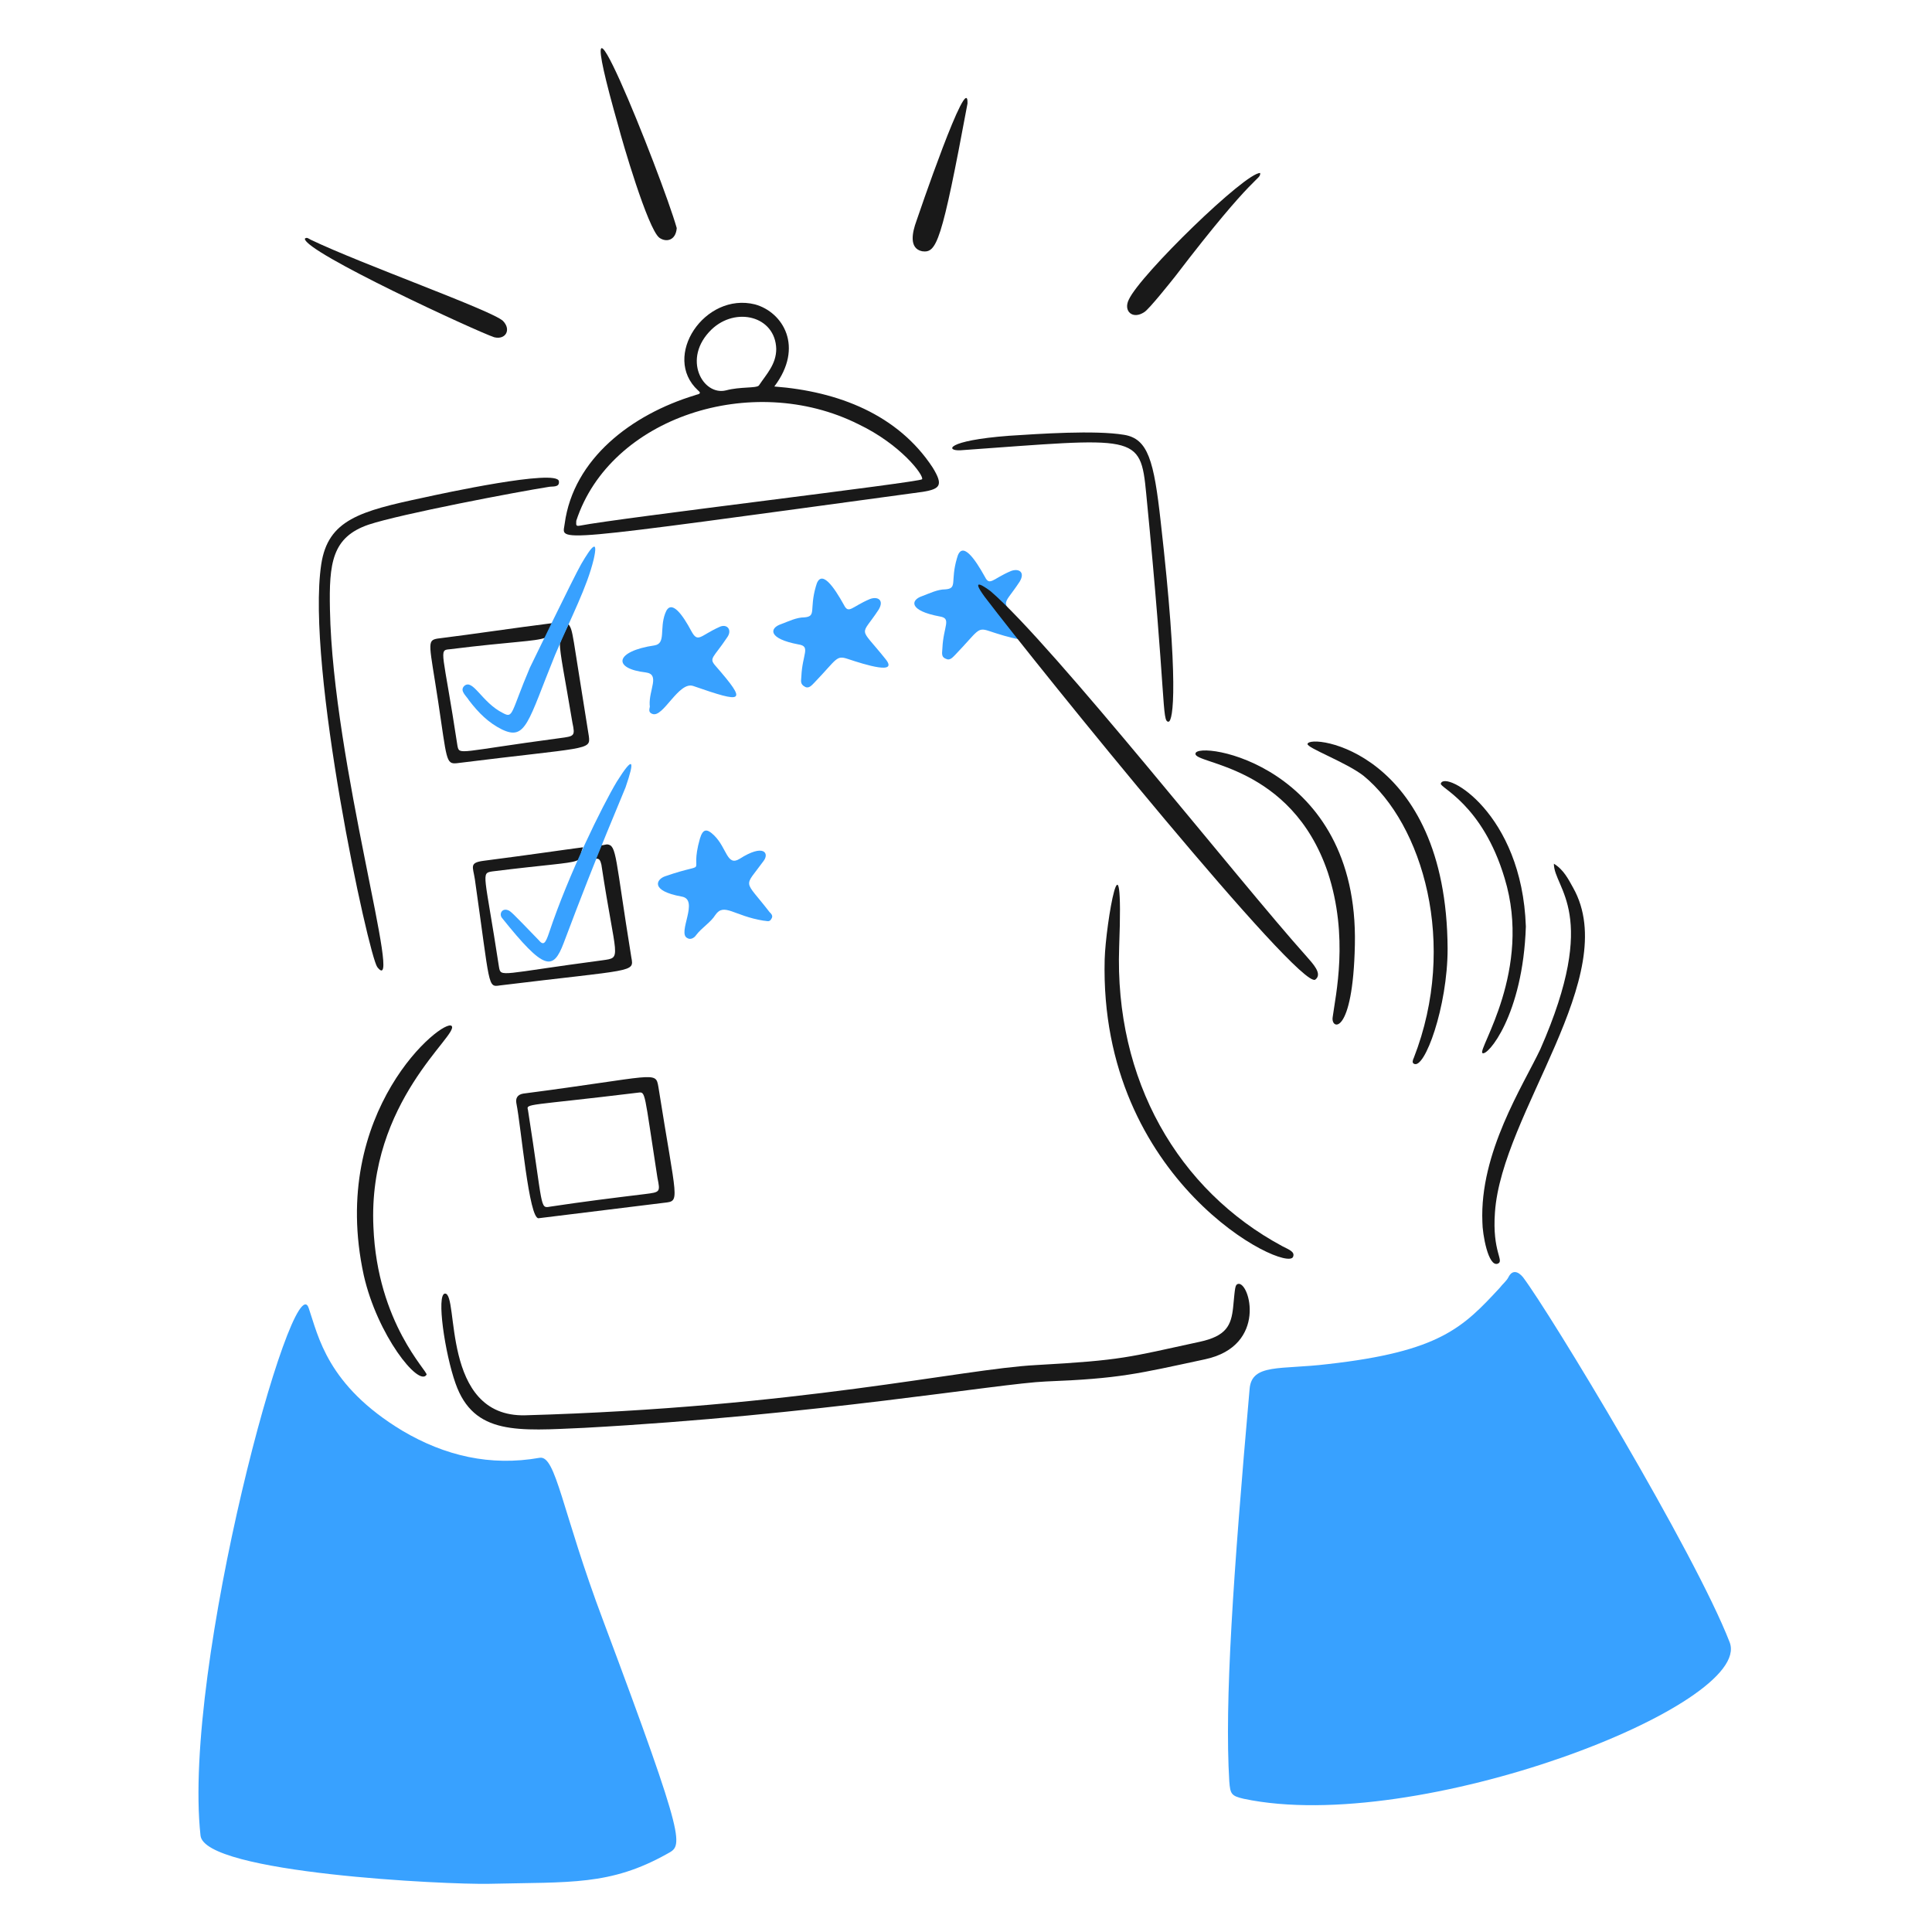
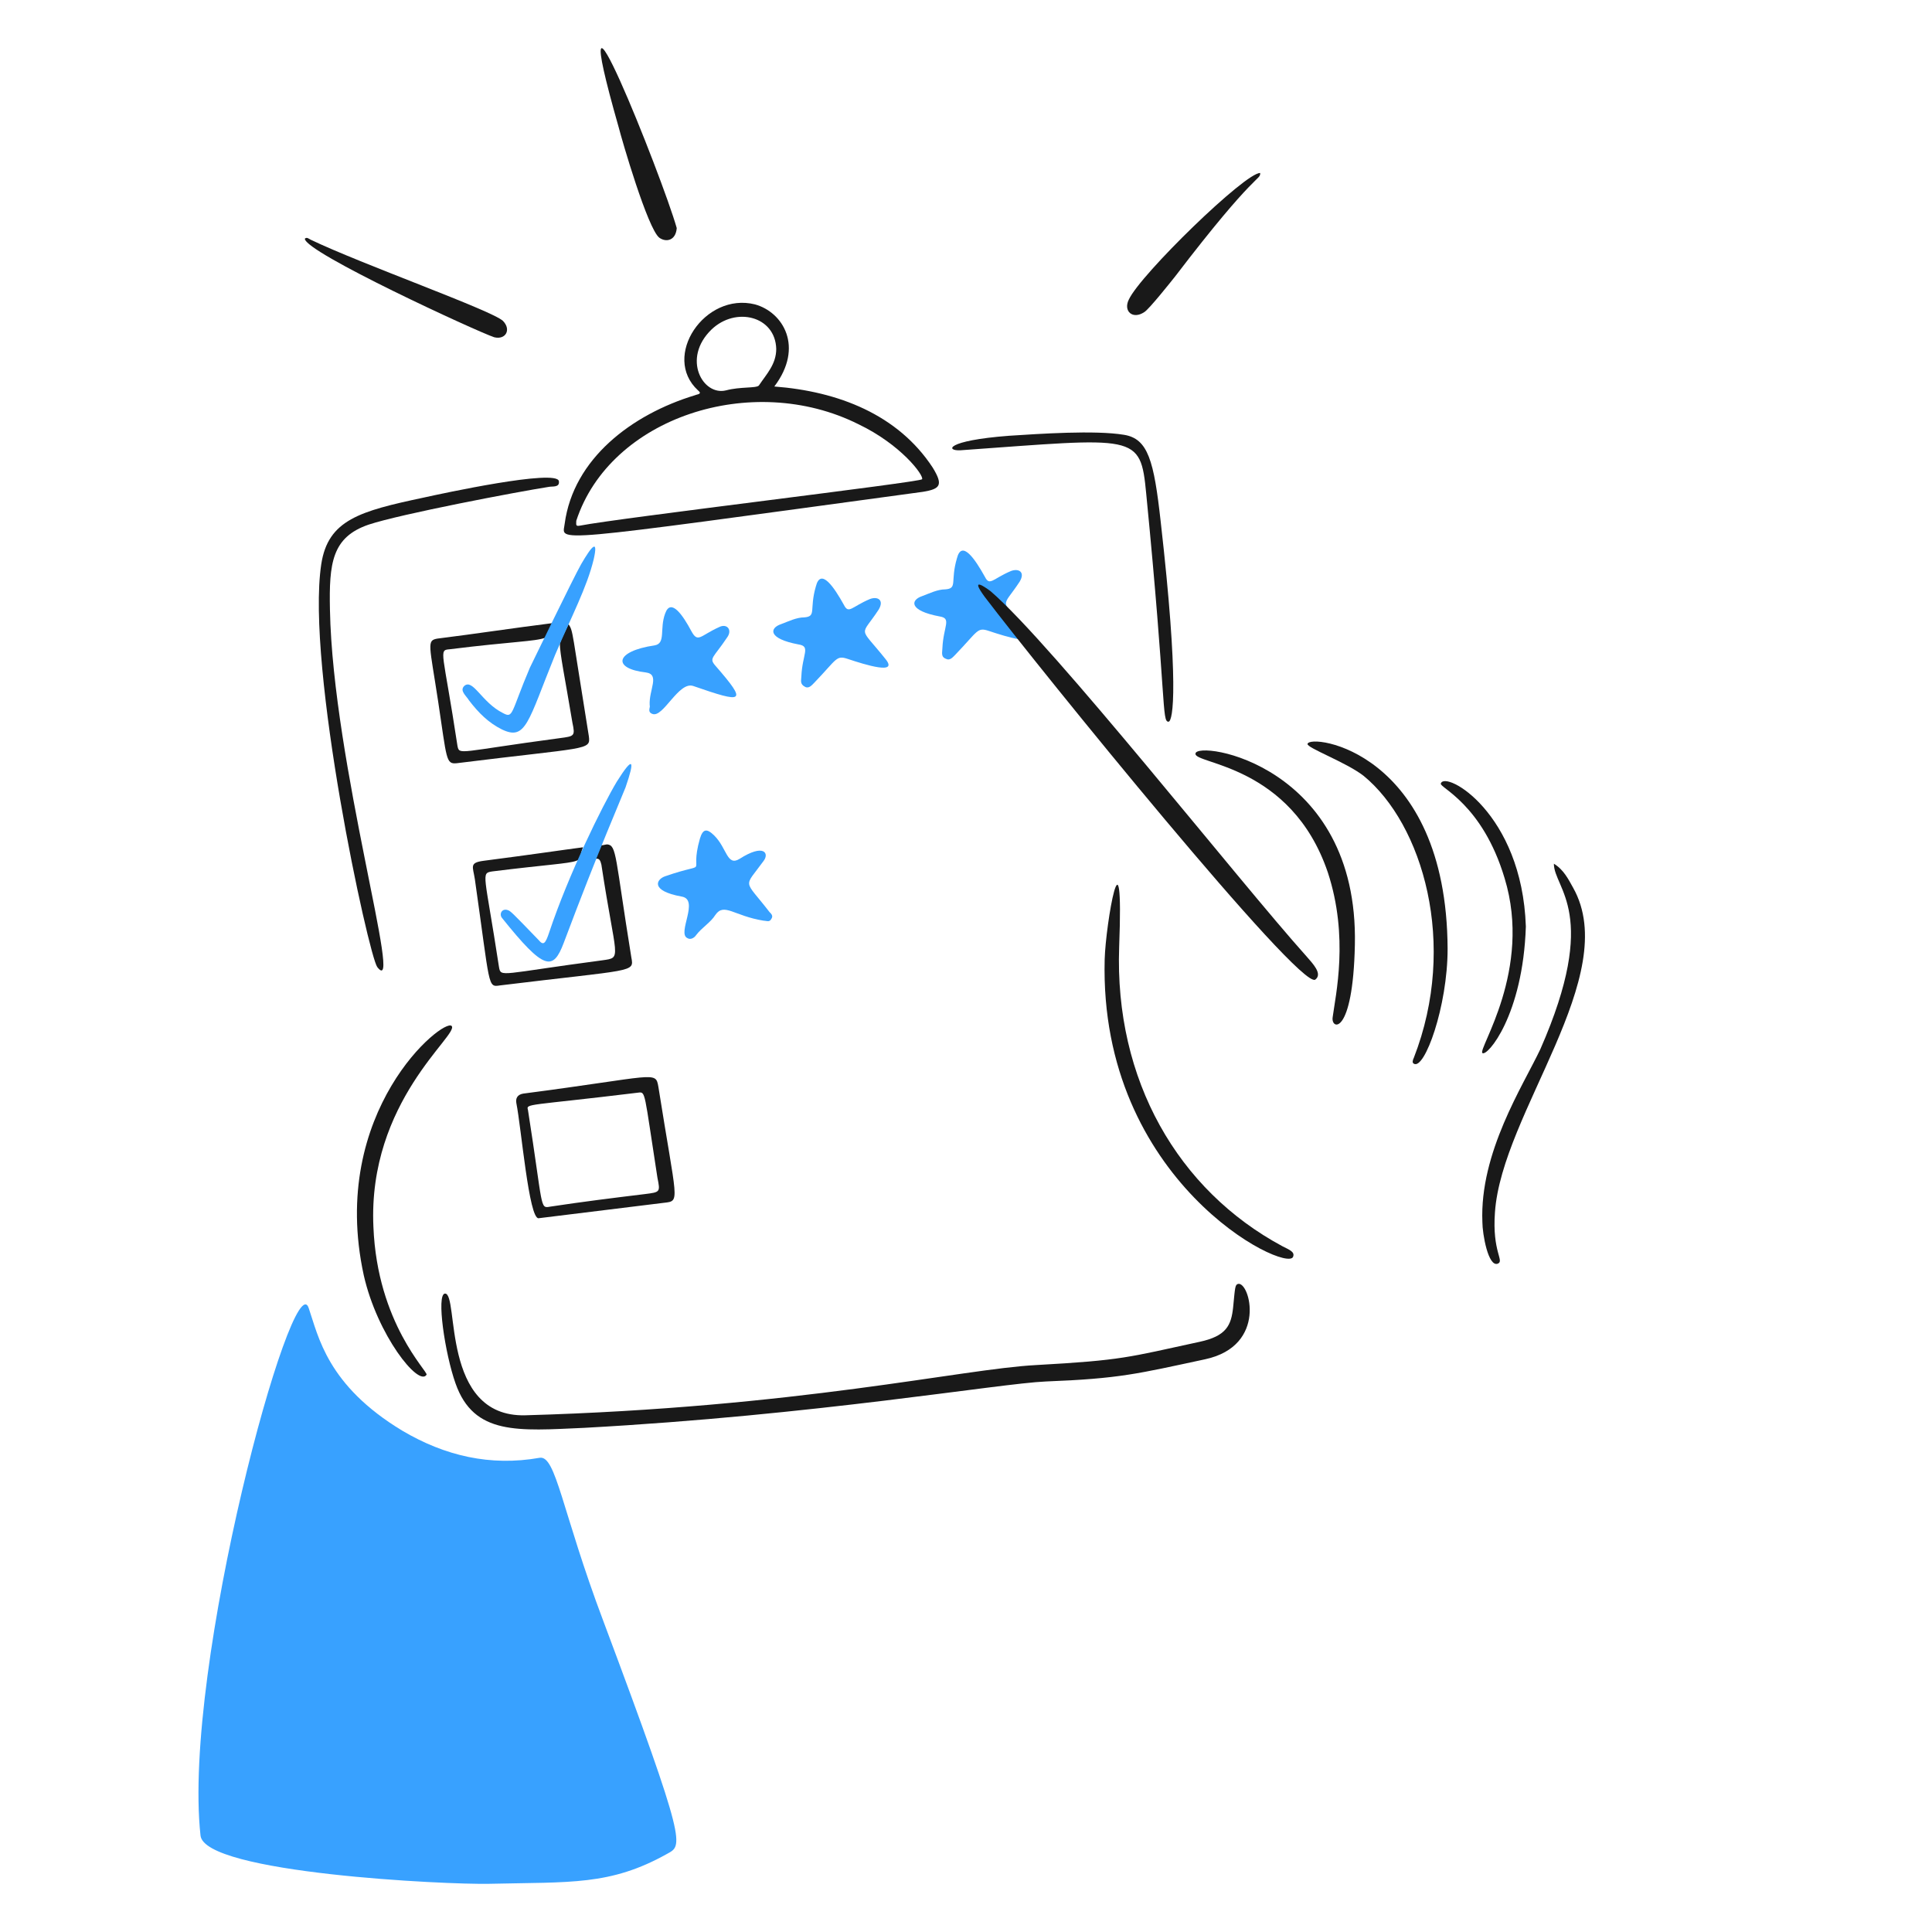
<svg xmlns="http://www.w3.org/2000/svg" fill="none" viewBox="0 0 400 400" id="Evaluate-Performance-Employee-5--Streamline-Brooklyn" height="400" width="400">
  <desc>
    Evaluate Performance Employee 5 Streamline Illustration: https://streamlinehq.com
  </desc>
  <g id="evaluate-performance-employee-5--work-evaluate-performance-employee-job-office">
    <g id="Group">
      <path id="Vector" fill="#38a1ff" d="M195.112 134.222c0.2 -4.6 2 -6.2 -0.6 -6.6 -6.4 -1.2 -6 -3.4 -3.6 -4.2 1.6 -0.6 3.2 -1.4 4.8 -1.4 2.6 -0.2 1 -1.6 2.4 -6.4 1 -4 3.8 0.2 5.8 3.8 1 2 1.6 0.4 5.4 -1.2 1.6 -0.6 3 0.2 1.8 2.2 -3.8 5.8 -4.2 3.2 1.4 10.2 2.8 3.4 -4.2 1.2 -7.8 0 -2.4 -0.8 -2.2 -0 -6.8 4.8 -0.6 0.6 -1.2 1.4 -2 1 -1.2 -0.4 -0.8 -1.4 -0.8 -2.2Z" stroke-width="2" />
-       <path id="Vector_2" fill="#38a1ff" d="M257.512 372.422c-2.6 -0.6 -2.8 -1 -3 -3.6 -1 -16.4 0.8 -42.6 4.2 -81.2 0.4 -5.4 6.4 -4 16.2 -5.2 23.2 -2.6 28 -7.6 35.6 -15.8 0.6 -0.8 1.4 -1.4 1.8 -2.2 0.8 -1.6 2 -1.2 3 0 5.6 7.4 35.6 57 42.8 75.6 5 13 -64.6 40 -100.6 32.4Z" stroke-width="2" />
      <path id="Vector_3" fill="#38a1ff" d="M101.313 390.022c-8.8 0.2 -59 -2.2 -59.8 -10 -3.8 -34.8 19.2 -118.8 22.4 -109.2 2 5.8 3.8 16 19.4 25.4 8.8 5.2 18.2 7.4 28.4 5.6 3.4 -0.6 4.6 11 13.2 33.8 17.6 47 16.4 46.4 13.2 48.2 -11.8 6.6 -20 5.8 -36.8 6.2Z" stroke-width="2" />
      <path id="Vector_4" fill="#191919" d="M94.312 286.422c-2.2 -6.2 -4 -18.4 -2.2 -18.6 3 -0.2 -1 25.6 16.6 25.2 56.6 -1.6 90.4 -9.6 105.8 -10.4 18 -1 19 -1.6 33.8 -4.8 5.6 -1.2 6.6 -3.4 7 -7.2 0.4 -4.2 0.4 -4.6 1 -4.8 2.4 -0.6 6.2 12.8 -6.8 15.6 -14 3 -17.6 4 -33 4.6 -9.6 0.4 -47.799 7 -95.599 9.6 -13.6 0.6 -22.8 1.6 -26.6 -9.2Z" stroke-width="2" />
      <path id="Vector_5" fill="#191919" d="M160.313 80.021c13.2 1 25.6 5.8 32.8 16.8 2.2 3.6 1.6 4.4 -2 5 -79.4 10.8 -74.6 10.4 -74.2 6.6 1.8 -13.4 13.8 -22.6 27 -26.6 0.4 -0.2 1.6 -0.2 0.6 -1 -7.6 -7 1.4 -20.4 11.8 -17.8 5.8 1.6 10.2 8.8 4 17ZM120.112 108.821c8.2 -1.6 70.6 -9 70.8 -9.6 0.4 -0.8 -4.4 -7.2 -13.2 -11.4 -22 -11 -51.4 -1.4 -58.4 20 0 0.8 -0.2 1.2 0.8 1Zm40.6 -36.6c-0.2 -6.8 -8.4 -8.8 -13.4 -4 -6.2 6 -1.8 13.8 3 12.6 3 -0.8 6.2 -0.4 6.8 -1 1.6 -2.4 3.6 -4.4 3.6 -7.6Z" stroke-width="2" />
      <path id="Vector_6" fill="#191919" d="M115.712 99.622c0.2 1.4 -1.4 1 -2.2 1.2 -6.4 1 -30.6 5.6 -37.2 7.8 -7.6 2.6 -8.2 8 -8 17.6 0.6 31.8 15.4 81.2 9.8 74 -1.8 -2.4 -14.8 -62.2 -11.6 -83.4 1.4 -9.2 8 -11 21.2 -13.8 3.6 -0.8 27.6 -6 28 -3.4Z" stroke-width="2" />
      <path id="Vector_7" fill="#191919" d="M270.512 198.022c1.2 1.4 3.4 3.6 1.8 4.8 -3.2 2.2 -57 -64.2 -68.4 -79.2 -3.4 -4.6 0.4 -1.8 1.2 -1.2 13 11.2 51.4 60 65.4 75.6Z" stroke-width="2" />
      <path id="Vector_8" fill="#191919" d="M231.712 196.022c-1 27.6 12.2 50.4 33.8 62 1.6 0.8 2.6 1.2 2.2 2.2 -1.4 3.4 -40.2 -15.6 -39 -61.6 0.2 -7.4 4 -29.2 3 -2.6Z" stroke-width="2" />
      <path id="Vector_9" fill="#191919" d="M111.512 252.222c-2 0.2 -3.6 -18.8 -4.6 -23.8 -0.2 -1 0.2 -1.8 1.4 -2 27.6 -3.6 27.4 -4.8 28 -1.4 3.8 24 4.6 23.6 1.2 24 -6.4 0.8 -21.2 2.6 -26 3.2Zm-2.2 -22.4c3.2 20.4 2.4 20.4 4.6 20 6.6 -1 13 -1.8 19.6 -2.6 3.2 -0.4 3.2 -0.4 2.6 -3.4 -2.8 -18 -2.4 -17.8 -4 -17.6 -23 2.8 -23.2 2.2 -22.8 3.6Z" stroke-width="2" />
      <path id="Vector_10" fill="#191919" d="M124.512 175.021c0.2 0 1 -0.2 1.2 -0.2 2 0.2 1.6 2.4 5 23.4 0.6 3.2 0.6 2.4 -27.2 5.8 -2.6 0.4 -2 0.4 -5.2 -22.001 -0.4 -2.6 -1.2 -3.4 1.8 -3.8 10.8 -1.4 16 -2.2 20.6 -2.8 -0.8 1.8 -0.2 2.4 -1.4 2.8 -1.6 0.6 -6.2 0.8 -17.4 2.2 -2.4 0.4 -1.6 0.2 1.4 19.801 0.4 2.2 0.2 1.4 21.4 -1.401 4.2 -0.6 2.8 0 -0.2 -19.8 -0.2 -0.8 -0.4 -1.4 -1.2 -1.2 0.4 -1.2 0.8 -2 1.2 -2.8Z" stroke-width="2" />
      <path id="Vector_11" fill="#191919" d="M93.512 212.422c1.6 1.8 -17.4 15.6 -16.2 41.6 0.8 20 11.4 30 11 30.6 -1.6 2.6 -10.2 -8.2 -13 -20.6 -7.4 -34 16.6 -53.4 18.2 -51.6Z" stroke-width="2" />
      <path id="Vector_12" fill="#191919" d="M117.713 129.222c1 1.6 0.6 1 4.2 23.2 0.4 3 -0.2 2.2 -27.4 5.6 -2.2 0.2 -2 -0.8 -3.8 -12.8 -1.8 -11.8 -2.4 -12.6 -0.2 -13 8 -1 15.8 -2.2 23.8 -3.2 -0.6 1.6 -0.8 2.4 -1.4 3 -2 0.8 -7 0.8 -19.8 2.4 -2.4 0.2 -1.4 0.2 1.6 20 0.4 2 0.2 1.2 21.2 -1.6 3 -0.4 3.2 -0.4 2.6 -3.2 -1.6 -9.6 -2.6 -14.2 -2.6 -16.4 0.4 -1.2 0.6 -1.4 1.8 -4Z" stroke-width="2" />
      <path id="Vector_13" fill="#191919" d="M241.912 149.422c-1.4 0 -0.4 -4.4 -4.6 -47.2 -1.2 -12.6 -2 -11.6 -38.399 -9 -3.2 0.2 -3.2 -2 9.999 -3 6.2 -0.4 17.8 -1.2 23.8 -0.2 5 0.8 6.2 5.4 7.6 18 3.8 33.4 2.6 41.4 1.6 41.4Z" stroke-width="2" />
      <path id="Vector_14" fill="#191919" d="M299.712 196.422c0 12 -4.8 25.2 -7 23.8 -0.4 -0.2 -0.2 -0.8 0 -1.2 9.2 -23.6 1.8 -48.4 -10.4 -58.4 -3.6 -2.8 -11.8 -5.8 -11.6 -6.6 0.4 -2.2 28.8 1.4 29 42.4Z" stroke-width="2" />
      <path id="Vector_15" fill="#38a1ff" d="M141.112 185.622c-6.6 -1.2 -5.2 -3.6 -3.4 -4.2 9.8 -3.4 4.8 0.6 7.2 -7.8 0.6 -2 1.4 -2.2 3 -0.6 2.6 2.6 2.6 6.4 5.2 4.8 5 -3.2 6.2 -1.2 5 0.4 -4.2 5.8 -4.2 3.6 1.2 10.6 0.4 0.4 0.8 0.8 0.4 1.4 -0.4 0.8 -1 0.4 -1.6 0.4 -6.2 -1 -8.2 -3.8 -10 -1.2 -1 1.6 -2.8 2.6 -4 4.2 -0.4 0.6 -1.2 1 -1.8 0.6 -2.2 -1 2.6 -8 -1.2 -8.6Z" stroke-width="2" />
      <path id="Vector_16" fill="#38a1ff" d="M134.512 146.022c-0.2 -3.2 2.2 -6.4 -0.8 -6.8 -7 -0.8 -6.4 -4.4 1.8 -5.6 2.4 -0.4 1 -3.4 2.2 -6.6 1.2 -3.4 3.8 0.6 5.4 3.6 1.4 2.6 1.8 1 5.8 -0.8 1.6 -0.8 2.8 0.6 1.6 2.2 -2.8 4.2 -3.8 4.2 -2.4 5.8 6.8 7.8 5.8 7.8 -4.6 4.2 -3 -1 -6.2 6.6 -8.4 5.8 -1.2 -0.4 -0.4 -1.4 -0.6 -1.8Z" stroke-width="2" />
      <path id="Vector_17" fill="#191919" d="M280.512 195.622c-0.4 19 -5 17.6 -4.6 15 0.6 -4.6 3.4 -16.6 -1 -30 -7.6 -22.4 -27.8 -22.4 -27.4 -24.6 0.2 -2.8 33.8 2.2 33 39.6Z" stroke-width="2" />
      <path id="Vector_18" fill="#38a1ff" d="M165.913 140.021c0.2 -4.6 2 -6.2 -0.6 -6.6 -6.4 -1.2 -6 -3.4 -3.6 -4.2 1.6 -0.6 3.2 -1.4 4.8 -1.4 2.6 -0.2 1 -1.6 2.4 -6.4 1 -4 3.8 0.2 5.8 3.8 1 2 1.6 0.4 5.4 -1.2 1.6 -0.6 3 0.2 1.8 2.2 -3.8 5.8 -4.2 3.2 1.4 10.2 2.8 3.4 -4.2 1.2 -7.8 0 -2.4 -0.8 -2.2 0 -6.8 4.8 -0.6 0.6 -1.2 1.4 -2 1 -1.2 -0.6 -0.8 -1.4 -0.8 -2.2Z" stroke-width="2" />
      <path id="Vector_19" fill="#38a1ff" d="M127.712 161.821c3.4 -5.4 3.8 -4.6 1.8 1.2 -0.6 1.6 -5.6 13 -12.8 32.2 -2.2 5.801 -4 5.799 -12.8 -5.2 -0.6 -0.8 -0 -2 1.2 -1.6 0.6 0.2 0.8 0.4 6.4 6.2 1 1.2 1.4 0.8 2.2 -1.6 4 -12 11 -26.2 14 -31.2Z" stroke-width="2" />
      <path id="Vector_20" fill="#38a1ff" d="M114.913 135.622c-5.6 13.8 -6 17.8 -11 15.4 -2.8 -1.4 -4.8 -3.4 -6.8 -6 -0.6 -1 -2 -2 -1 -3 1.8 -1.6 3.6 3.4 8 5.6 2.2 1.2 1.6 0 5.6 -9.4 0.6 -1.2 9 -18.6 10.6 -21.4 2.2 -3.8 3.6 -5.4 2.6 -1 -1.4 5.8 -4.6 11.8 -8 19.8Z" stroke-width="2" />
      <path id="Vector_21" fill="#191919" d="M321.712 178.821c2 1.2 3 3.2 4 5 10.2 18.201 -14.8 46.601 -16.2 67.201 -0.6 8.2 2 10 0.6 10.6 -2 0.8 -3.2 -6.2 -3.2 -8.6 -0.6 -14.4 8.4 -28.2 12 -35.8 12.4 -28.2 2.8 -33.201 2.8 -38.401Z" stroke-width="2" />
      <path id="Vector_22" fill="#191919" d="M315.912 191.822c-0.6 18.4 -8 27 -9 26.2 -1 -0.8 10.4 -17.2 4.6 -36.2 -4.6 -15.4 -13.6 -18.8 -13.2 -19.6 0.8 -2.8 16.8 6 17.6 29.6Z" stroke-width="2" />
    </g>
    <g id="Group_2">
      <path id="Vector_23" fill="#191919" d="M140.112 47.221c-0.2 2.6 -2.2 3 -3.6 2 -2.4 -1.8 -7.8 -20.4 -8.4 -22.8 -12.2 -42.8 9 10.2 12 20.8Z" stroke-width="2" />
      <path id="Vector_24" fill="#191919" d="M63.112 49.421c0.4 -0.4 0.8 0 1.2 0.2 10.4 5 37.4 14.6 39.8 16.8 1.8 1.8 0.6 4 -1.8 3.4 -3.6 -1.2 -39.2 -17.6 -39.2 -20.4Z" stroke-width="2" />
      <path id="Vector_25" fill="#191919" d="M260.912 35.82c0 1.6 -0.8 -0.6 -17.6 21.4 -0.8 1 -5.4 6.8 -6.4 7.4 -2.4 1.6 -4.4 -0.2 -3.2 -2.6 2.4 -5.2 24.2 -26.4 27.2 -26.2Z" stroke-width="2" />
-       <path id="Vector_26" fill="#191919" d="M200.312 21.421c-5.4 29 -6.4 31 -9.4 30.6 -2.8 -0.6 -2 -4 -1.2 -6.2 0.2 -0.6 10.8 -31.8 10.6 -24.4Z" stroke-width="2" />
    </g>
  </g>
</svg>